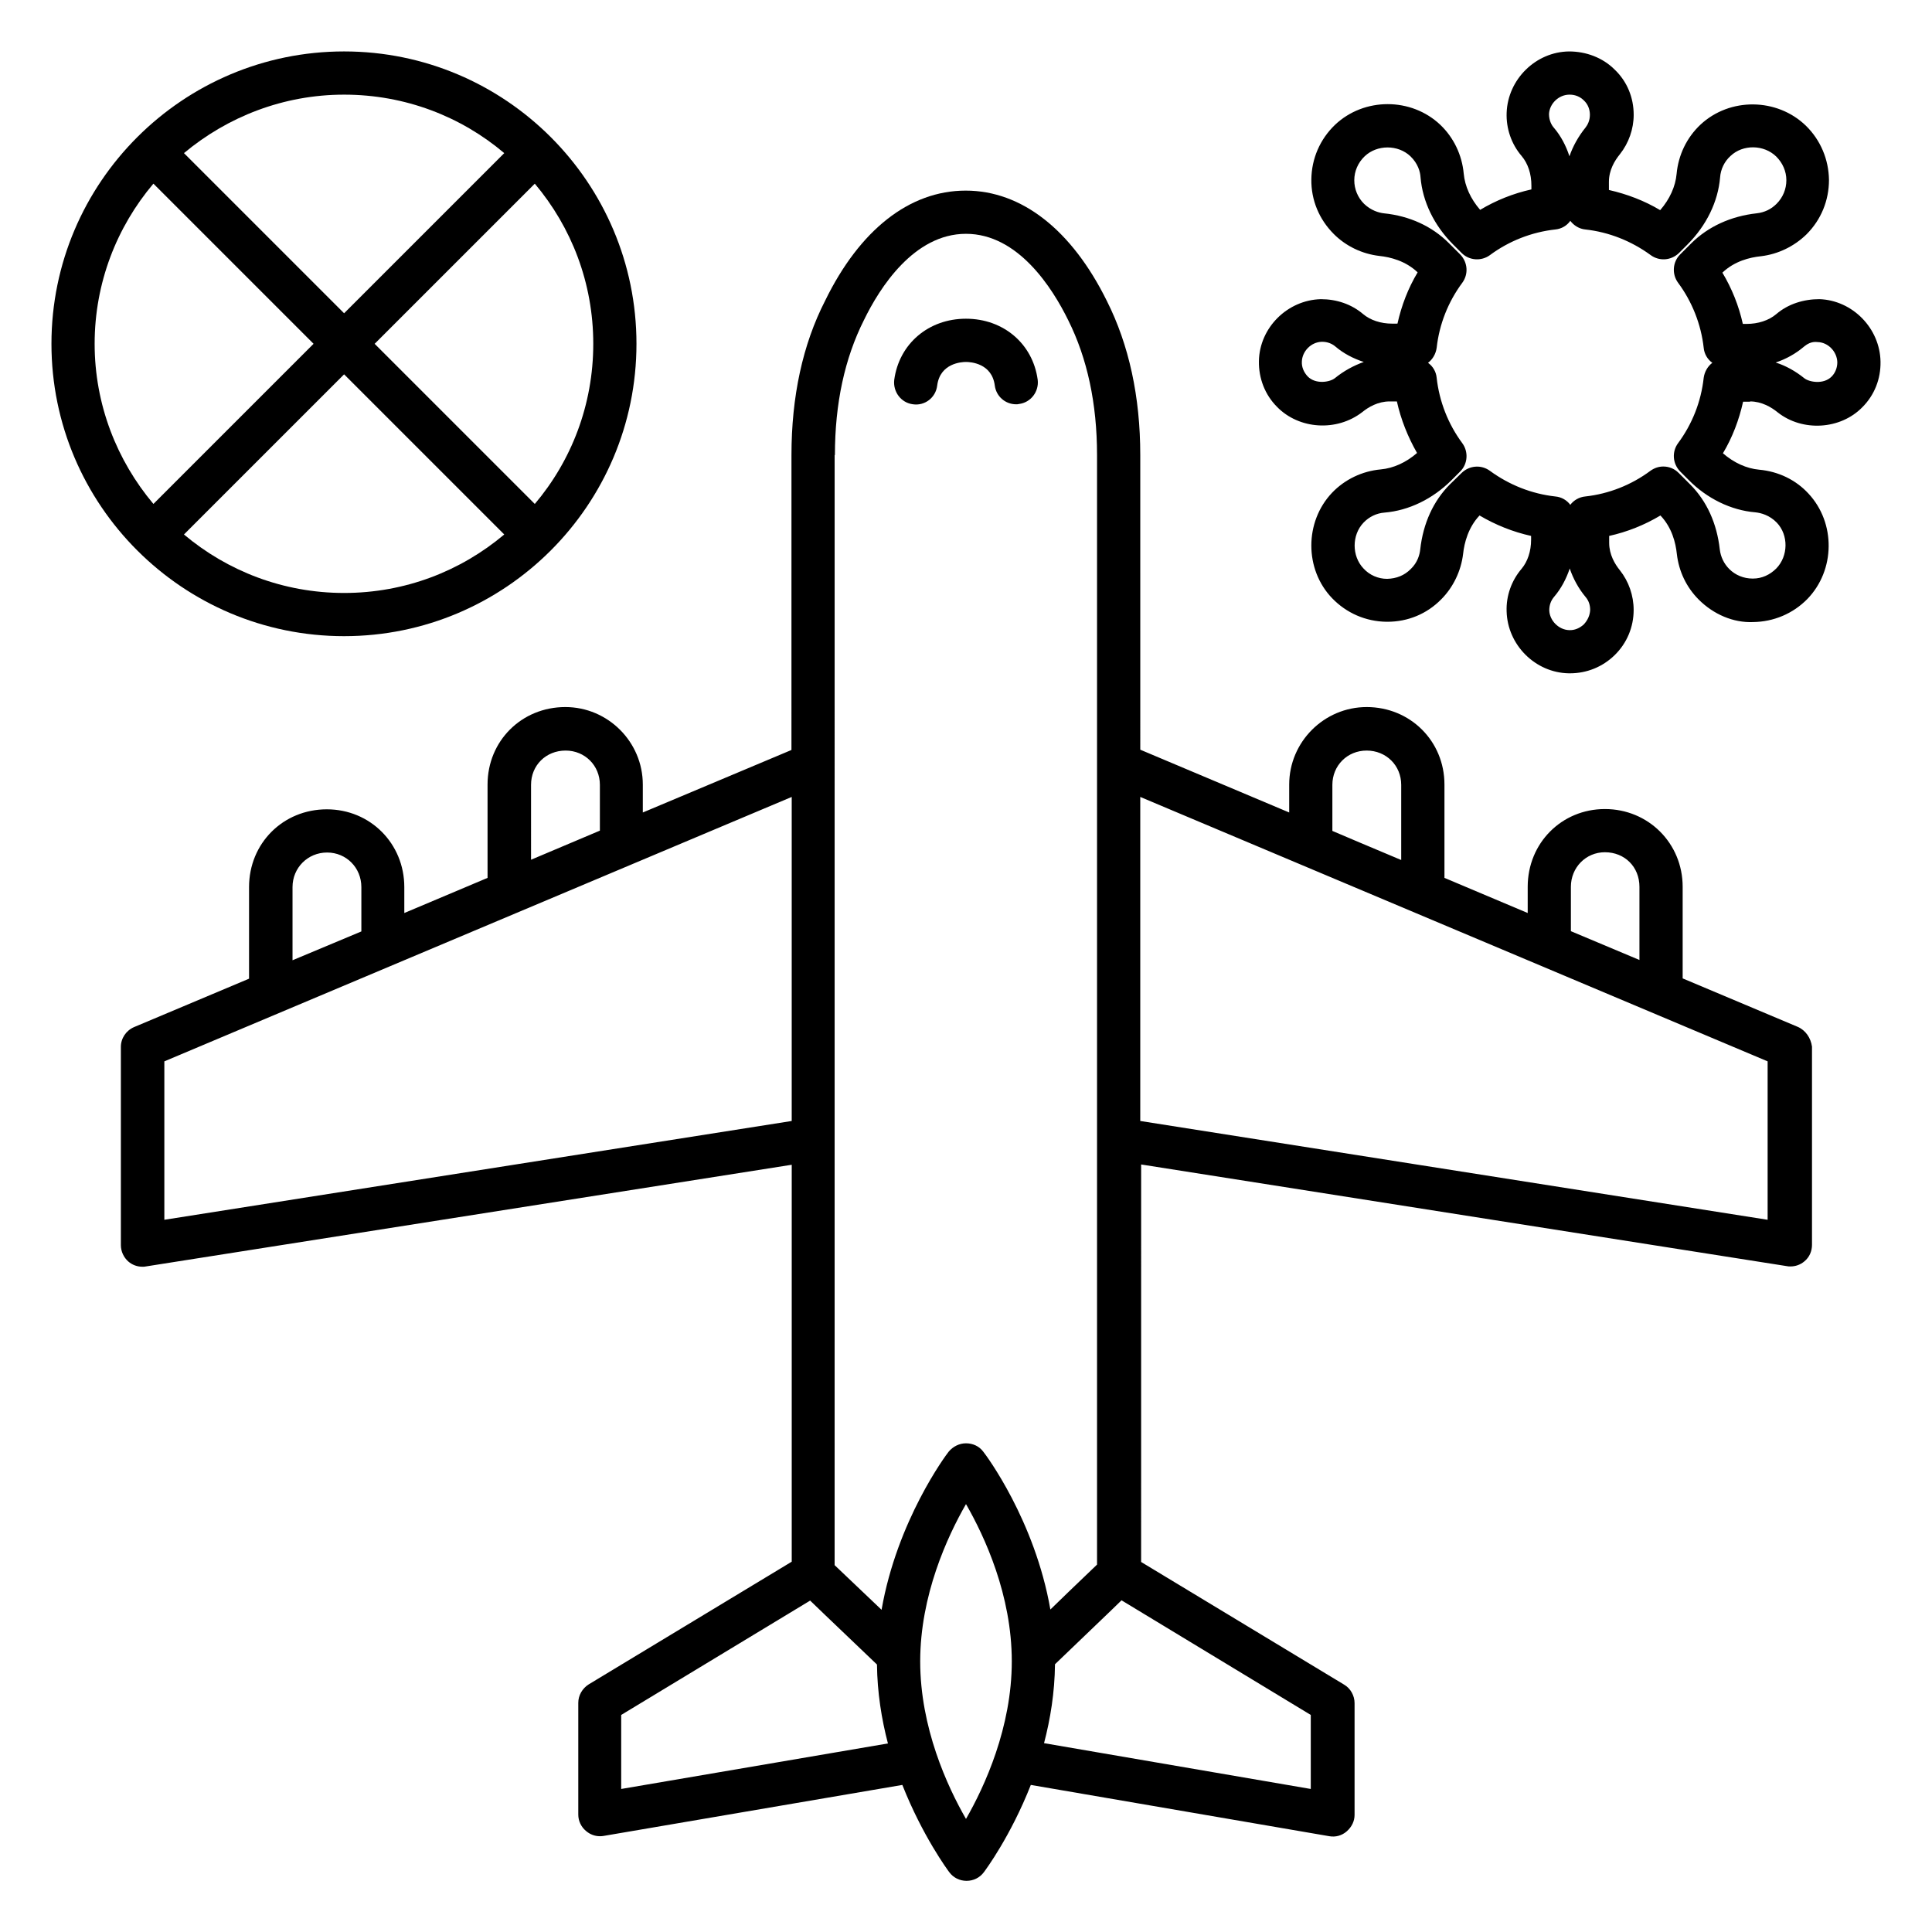
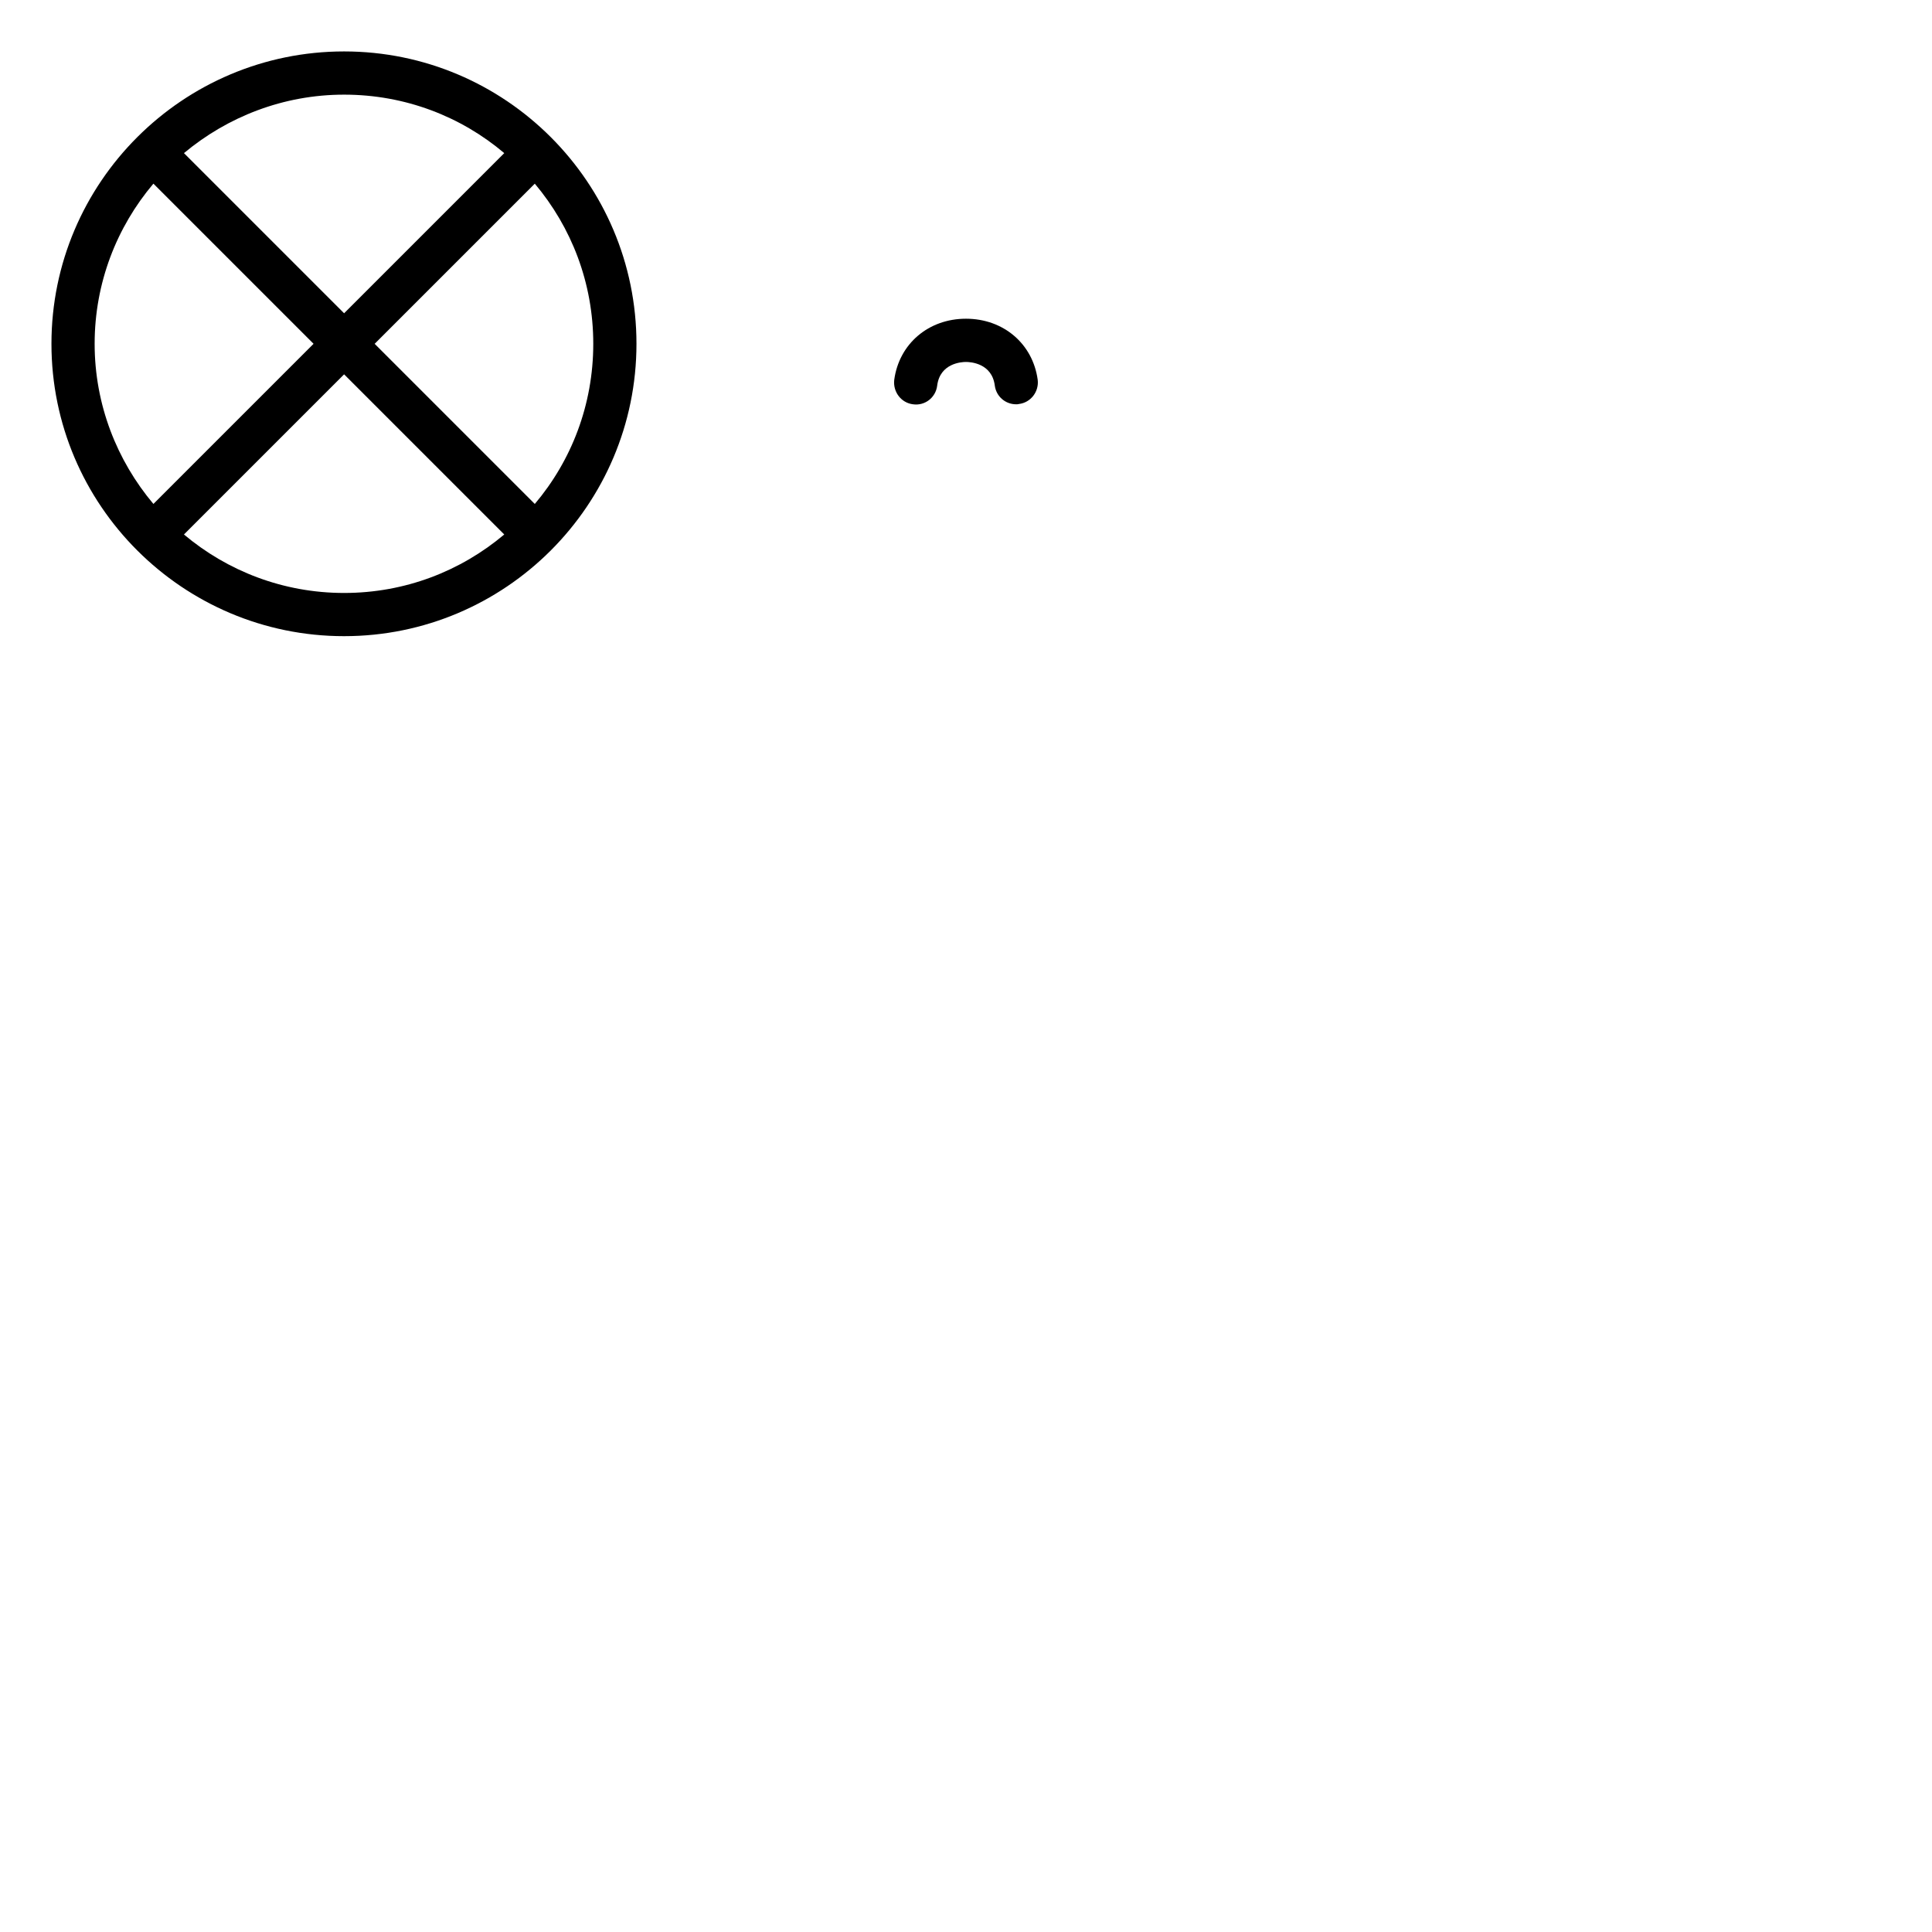
<svg xmlns="http://www.w3.org/2000/svg" fill="#000000" width="800px" height="800px" version="1.1" viewBox="144 144 512 512">
  <g>
    <path d="m385.95 251.14c3.129 0.457 6.031-1.754 6.414-4.961 0.762-5.953 6.488-6.258 7.633-6.258s6.871 0.305 7.633 6.258c0.383 2.902 2.824 4.961 5.648 4.961 0.23 0 0.535 0 0.762-0.078 3.129-0.383 5.344-3.281 4.961-6.414-1.297-9.543-9.082-16.184-19.008-16.184-9.922 0-17.711 6.641-19.008 16.184-0.379 3.211 1.836 6.113 4.965 6.492z" />
-     <path d="m620.38 416.11-30.457-12.824v-24.273c0-11.527-9.082-20.609-20.609-20.609-11.449 0-20.457 9.008-20.457 20.609v6.945l-22.062-9.312v-24.734c0-11.527-9.082-20.535-20.609-20.535-11.297 0-20.535 9.238-20.535 20.535v7.406l-39.465-16.641-0.004-78.09c0-15.418-2.977-29.16-8.855-40.84-9.312-18.855-22.594-29.234-37.402-29.234-14.887 0-28.09 10.383-37.25 29.16-5.953 11.602-8.93 25.418-8.93 40.914l-0.004 78.164-39.391 16.566v-7.406c0-11.297-9.238-20.535-20.535-20.535-11.602 0-20.609 9.008-20.609 20.535v24.734l-22.062 9.312v-6.871c0-11.527-9.008-20.609-20.535-20.609-11.602 0-20.609 9.008-20.609 20.609v24.273l-30.457 12.824c-2.137 0.918-3.512 2.977-3.512 5.266v52.52c0 1.68 0.762 3.281 1.984 4.352 1.07 0.918 2.367 1.375 3.742 1.375 0.305 0 0.609 0 0.918-0.078l171.14-26.945v105.19l-53.816 32.52c-1.68 1.07-2.75 2.902-2.75 4.887v29.617c0 1.68 0.762 3.281 2.062 4.352 1.07 0.918 2.367 1.375 3.664 1.375 0.305 0 0.609 0 0.992-0.078l79.16-13.512c5.344 13.512 11.984 22.52 12.441 23.129 1.07 1.449 2.75 2.289 4.582 2.289 1.832 0 3.512-0.84 4.582-2.289 0.457-0.609 7.098-9.543 12.441-23.129l79.082 13.586c1.68 0.305 3.359-0.152 4.656-1.297 1.297-1.145 2.062-2.672 2.062-4.352v-29.617c0-1.984-1.07-3.894-2.75-4.887l-53.816-32.52 0.004-105.34 171.14 26.945c0.305 0.078 0.609 0.078 0.918 0.078 1.375 0 2.672-0.457 3.742-1.375 1.297-1.07 1.984-2.672 1.984-4.352v-52.52c-0.309-2.289-1.68-4.352-3.816-5.266zm-60.078-37.098c0-5.113 3.969-9.16 9.008-9.16 5.266 0 9.16 3.894 9.16 9.16v19.391l-18.168-7.633zm-275.57-27.023c0-5.191 3.969-9.082 9.16-9.082 5.113 0 9.082 3.969 9.082 9.082v12.137l-18.242 7.711zm212.36 0c0-5.113 3.969-9.082 9.082-9.082 5.191 0 9.16 3.969 9.16 9.082v19.922l-11.602-4.887-6.641-2.824zm-131.83-87.402c0-13.664 2.594-25.648 7.711-35.801 4.121-8.477 13.207-22.824 27.023-22.824s22.902 14.352 27.098 22.902c5.039 10.078 7.633 22.062 7.633 35.727v294.04l-7.406 7.098-4.961 4.809c-4.121-23.664-17.098-40.992-17.785-41.832-1.07-1.449-2.75-2.215-4.582-2.215-1.754 0-3.434 0.84-4.582 2.215-0.688 0.84-13.664 18.242-17.785 41.906l-12.441-11.832 0.004-294.2zm-143.74 133.89v-19.391c0-5.113 4.047-9.16 9.16-9.16s9.082 4.047 9.082 9.16v11.754zm-33.969 68.777v-41.984l166.26-70.074v85.875zm121.07 150.84v-19.617l50.074-30.305 3.969 3.816 13.742 13.129c0.078 7.406 1.223 14.504 2.902 20.914zm91.375 7.941c-4.961-8.625-12.137-24.199-12.137-41.754 0-17.48 7.176-33.055 12.137-41.68 4.961 8.625 12.137 24.121 12.137 41.68 0 17.477-7.176 33.125-12.137 41.754zm91.371-7.941-70.688-12.137c1.68-6.414 2.824-13.434 2.902-20.914l14.961-14.352 2.672-2.594 50.152 30.379zm121.07-150.84-166.26-26.184v-85.875l166.26 70.074z" />
-     <path d="m607.78 250.38c3.055 0 5.648 1.527 7.328 2.902 6.566 5.191 16.641 4.582 22.441-1.375 3.207-3.207 4.887-7.481 4.809-12.062-0.152-8.855-7.406-16.258-16.184-16.566-4.121 0-8.246 1.223-11.449 3.969-1.984 1.68-4.809 2.594-7.863 2.594h-0.992c-1.07-4.809-2.902-9.391-5.418-13.586 3.207-3.055 7.25-4.047 10.23-4.352 4.504-0.535 8.777-2.594 12.062-5.801 3.894-3.894 5.953-9.008 5.953-14.426-0.078-5.418-2.215-10.535-6.106-14.352-7.633-7.406-20.152-7.559-27.938-0.305-3.664 3.434-5.879 8.09-6.336 13.055-0.305 3.359-1.832 6.719-4.352 9.617-4.199-2.519-8.855-4.273-13.586-5.344l-0.004-2.137c0-3.129 1.527-5.648 2.902-7.328 2.367-2.977 3.664-6.719 3.664-10.457 0-4.582-1.754-8.855-5.039-11.984-3.207-3.207-7.633-4.809-12.062-4.809-8.855 0.078-16.258 7.406-16.566 16.258-0.152 4.121 1.223 8.246 3.969 11.449 1.68 1.984 2.594 4.734 2.594 7.863v0.992c-4.809 1.07-9.391 2.902-13.586 5.418-2.519-2.902-4.047-6.258-4.352-9.617-0.457-4.961-2.672-9.543-6.184-12.902-7.711-7.328-20.23-7.328-27.938 0-3.969 3.816-6.184 8.93-6.258 14.426-0.078 5.496 2.062 10.609 5.953 14.504 3.207 3.207 7.481 5.266 12.062 5.801 2.902 0.305 6.945 1.297 10.152 4.352-2.519 4.199-4.273 8.777-5.344 13.586l-1.375 0.008c-3.055 0-5.801-0.918-7.711-2.519-3.129-2.672-7.098-3.969-11.223-3.969-8.855 0.23-16.258 7.559-16.41 16.41-0.078 4.582 1.602 8.93 4.809 12.137 5.801 5.953 15.801 6.641 22.594 1.375 1.602-1.297 4.121-2.824 7.25-2.824h1.91c1.07 4.809 2.902 9.391 5.344 13.664-2.902 2.519-6.258 4.047-9.617 4.352-4.961 0.457-9.543 2.672-12.902 6.184-7.328 7.711-7.328 20.305 0 27.938 3.816 3.969 8.93 6.184 14.426 6.258h0.23c5.418 0 10.457-2.062 14.273-5.953 3.207-3.207 5.266-7.559 5.801-12.062 0.305-2.902 1.375-7.023 4.352-10.152 4.273 2.519 8.855 4.352 13.664 5.418v0.992c0 3.055-0.918 5.801-2.519 7.711-2.672 3.129-4.121 7.176-3.969 11.297 0.23 8.855 7.559 16.258 16.488 16.41h0.305c4.426 0 8.625-1.68 11.832-4.809 3.281-3.207 5.039-7.481 5.039-11.984 0-3.816-1.297-7.559-3.664-10.535-1.297-1.602-2.824-4.121-2.824-7.25v-1.832c4.809-1.07 9.391-2.902 13.586-5.418 3.055 3.207 4.047 7.25 4.352 10.23 0.535 4.582 2.519 8.777 5.801 12.062 3.894 3.894 9.16 6.184 14.426 5.953 5.418-0.078 10.535-2.215 14.352-6.106 7.406-7.633 7.559-20.152 0.305-27.938-3.359-3.664-8.016-5.879-13.055-6.336-3.359-0.305-6.719-1.832-9.617-4.352 2.519-4.199 4.273-8.855 5.344-13.664l1.84-0.004zm14.273-14.504c0.762-0.609 1.91-1.449 3.664-1.223 2.75 0.078 5.113 2.519 5.191 5.344 0 1.449-0.535 2.824-1.527 3.816-2.137 2.137-5.879 1.449-7.176 0.457-2.367-1.91-4.961-3.359-7.633-4.199 2.75-0.914 5.344-2.363 7.481-4.195zm-124.27 8.32c-1.297 1.07-5.113 1.754-7.25-0.457-0.992-1.07-1.602-2.441-1.527-3.894 0.078-2.75 2.441-5.191 5.266-5.266h0.152c1.297 0 2.519 0.457 3.434 1.223 2.137 1.832 4.734 3.207 7.559 4.121-2.75 0.992-5.269 2.363-7.633 4.273zm62.133-75.113h0.078c1.449 0 2.75 0.535 3.742 1.527 1.07 0.992 1.602 2.367 1.602 3.816 0 1.527-0.609 2.672-1.145 3.359-1.91 2.367-3.359 4.961-4.273 7.633-0.918-2.824-2.289-5.418-4.121-7.559-0.609-0.688-1.297-1.91-1.297-3.664 0.148-2.746 2.59-5.113 5.414-5.113zm3.82 140.38c-1.07 0.992-2.441 1.602-3.894 1.527-2.75-0.078-5.191-2.519-5.266-5.266 0-1.297 0.383-2.519 1.297-3.586 1.832-2.137 3.207-4.734 4.121-7.481 0.918 2.672 2.289 5.266 4.273 7.633 0.762 0.918 1.145 2.062 1.145 3.359-0.074 1.445-0.684 2.746-1.676 3.812zm45.418-29.695c1.527 0.152 3.816 0.762 5.727 2.75 3.129 3.281 3.055 8.855-0.152 12.137-1.68 1.68-3.816 2.672-6.184 2.672h-0.078c-2.367 0-4.582-0.918-6.184-2.519-1.449-1.449-2.289-3.281-2.519-5.191-0.762-6.871-3.434-12.824-7.863-17.25l-3.055-3.055c-1.145-1.145-2.594-1.68-4.047-1.68-1.223 0-2.367 0.383-3.434 1.145-5.039 3.742-10.992 6.106-17.25 6.793-1.602 0.152-3.055 0.992-3.969 2.215-0.918-1.223-2.289-2.062-3.969-2.215-6.258-0.688-12.215-3.055-17.328-6.793-2.289-1.68-5.418-1.449-7.481 0.535l-3.129 3.055c-4.352 4.352-7.098 10.305-7.863 17.25-0.152 1.375-0.688 3.434-2.519 5.191-1.68 1.68-3.742 2.519-6.258 2.594-2.367 0-4.656-0.992-6.258-2.75-3.129-3.281-3.129-8.855 0-12.137 1.449-1.527 3.434-2.519 5.574-2.672 6.414-0.535 12.746-3.586 17.785-8.625l2.289-2.289c1.984-1.984 2.215-5.191 0.535-7.481-3.742-5.039-6.106-11.07-6.793-17.328-0.152-1.602-0.992-3.055-2.289-3.969 1.223-0.918 2.062-2.367 2.289-3.969 0.688-6.258 3.055-12.215 6.793-17.25 1.68-2.289 1.449-5.418-0.535-7.481l-3.055-3.055c-4.426-4.426-10.383-7.176-17.176-7.863-1.375-0.152-3.434-0.762-5.266-2.519-1.68-1.68-2.594-3.894-2.594-6.258 0-2.367 0.992-4.656 2.75-6.336 3.281-3.129 8.855-3.129 12.137 0 1.984 1.91 2.594 4.121 2.672 5.574 0.535 6.414 3.586 12.746 8.625 17.785l2.289 2.289c1.984 1.984 5.191 2.215 7.481 0.535 5.039-3.742 11.07-6.106 17.328-6.793 1.602-0.152 3.055-0.992 3.969-2.289 0.918 1.223 2.367 2.137 3.969 2.289 6.258 0.688 12.215 3.055 17.328 6.793 2.289 1.68 5.418 1.449 7.481-0.535l2.215-2.215c5.113-5.113 8.168-11.449 8.703-17.863 0.152-2.137 1.145-4.199 2.75-5.648 3.281-3.129 8.855-3.055 12.137 0.152 1.68 1.68 2.672 3.894 2.672 6.258 0 2.367-0.918 4.582-2.594 6.258-1.449 1.449-3.207 2.289-5.266 2.519-6.871 0.762-12.824 3.512-17.25 7.863l-3.055 3.055c-1.984 1.984-2.215 5.191-0.535 7.481 3.742 5.039 6.106 11.07 6.793 17.25 0.152 1.602 0.992 3.055 2.289 3.969-1.223 0.918-2.062 2.367-2.289 3.969-0.688 6.336-3.055 12.289-6.793 17.328-1.68 2.289-1.449 5.418 0.535 7.481l2.215 2.215c4.875 4.965 11.285 8.098 17.699 8.629z" />
    <path d="m235.19 312.59c42.746 0 77.48-34.73 77.48-77.48 0-42.746-34.73-77.48-77.48-77.48-42.746 0.004-77.555 34.734-77.555 77.484 0 42.746 34.809 77.477 77.555 77.477zm-42.441-26.945 42.441-42.441 42.441 42.441c-11.527 9.695-26.258 15.496-42.441 15.496-16.105 0-30.914-5.801-42.441-15.496zm92.977-8.09-42.441-42.441 42.441-42.441c9.695 11.527 15.496 26.258 15.496 42.441 0 16.18-5.805 30.988-15.496 42.441zm-8.094-92.977-42.441 42.441-42.441-42.441c11.527-9.617 26.336-15.496 42.441-15.496 16.184 0 30.992 5.801 42.441 15.496zm-92.977 8.09 42.441 42.441-42.441 42.441c-9.695-11.527-15.574-26.336-15.574-42.441 0.004-16.18 5.883-30.988 15.574-42.441z" />
  </g>
</svg>